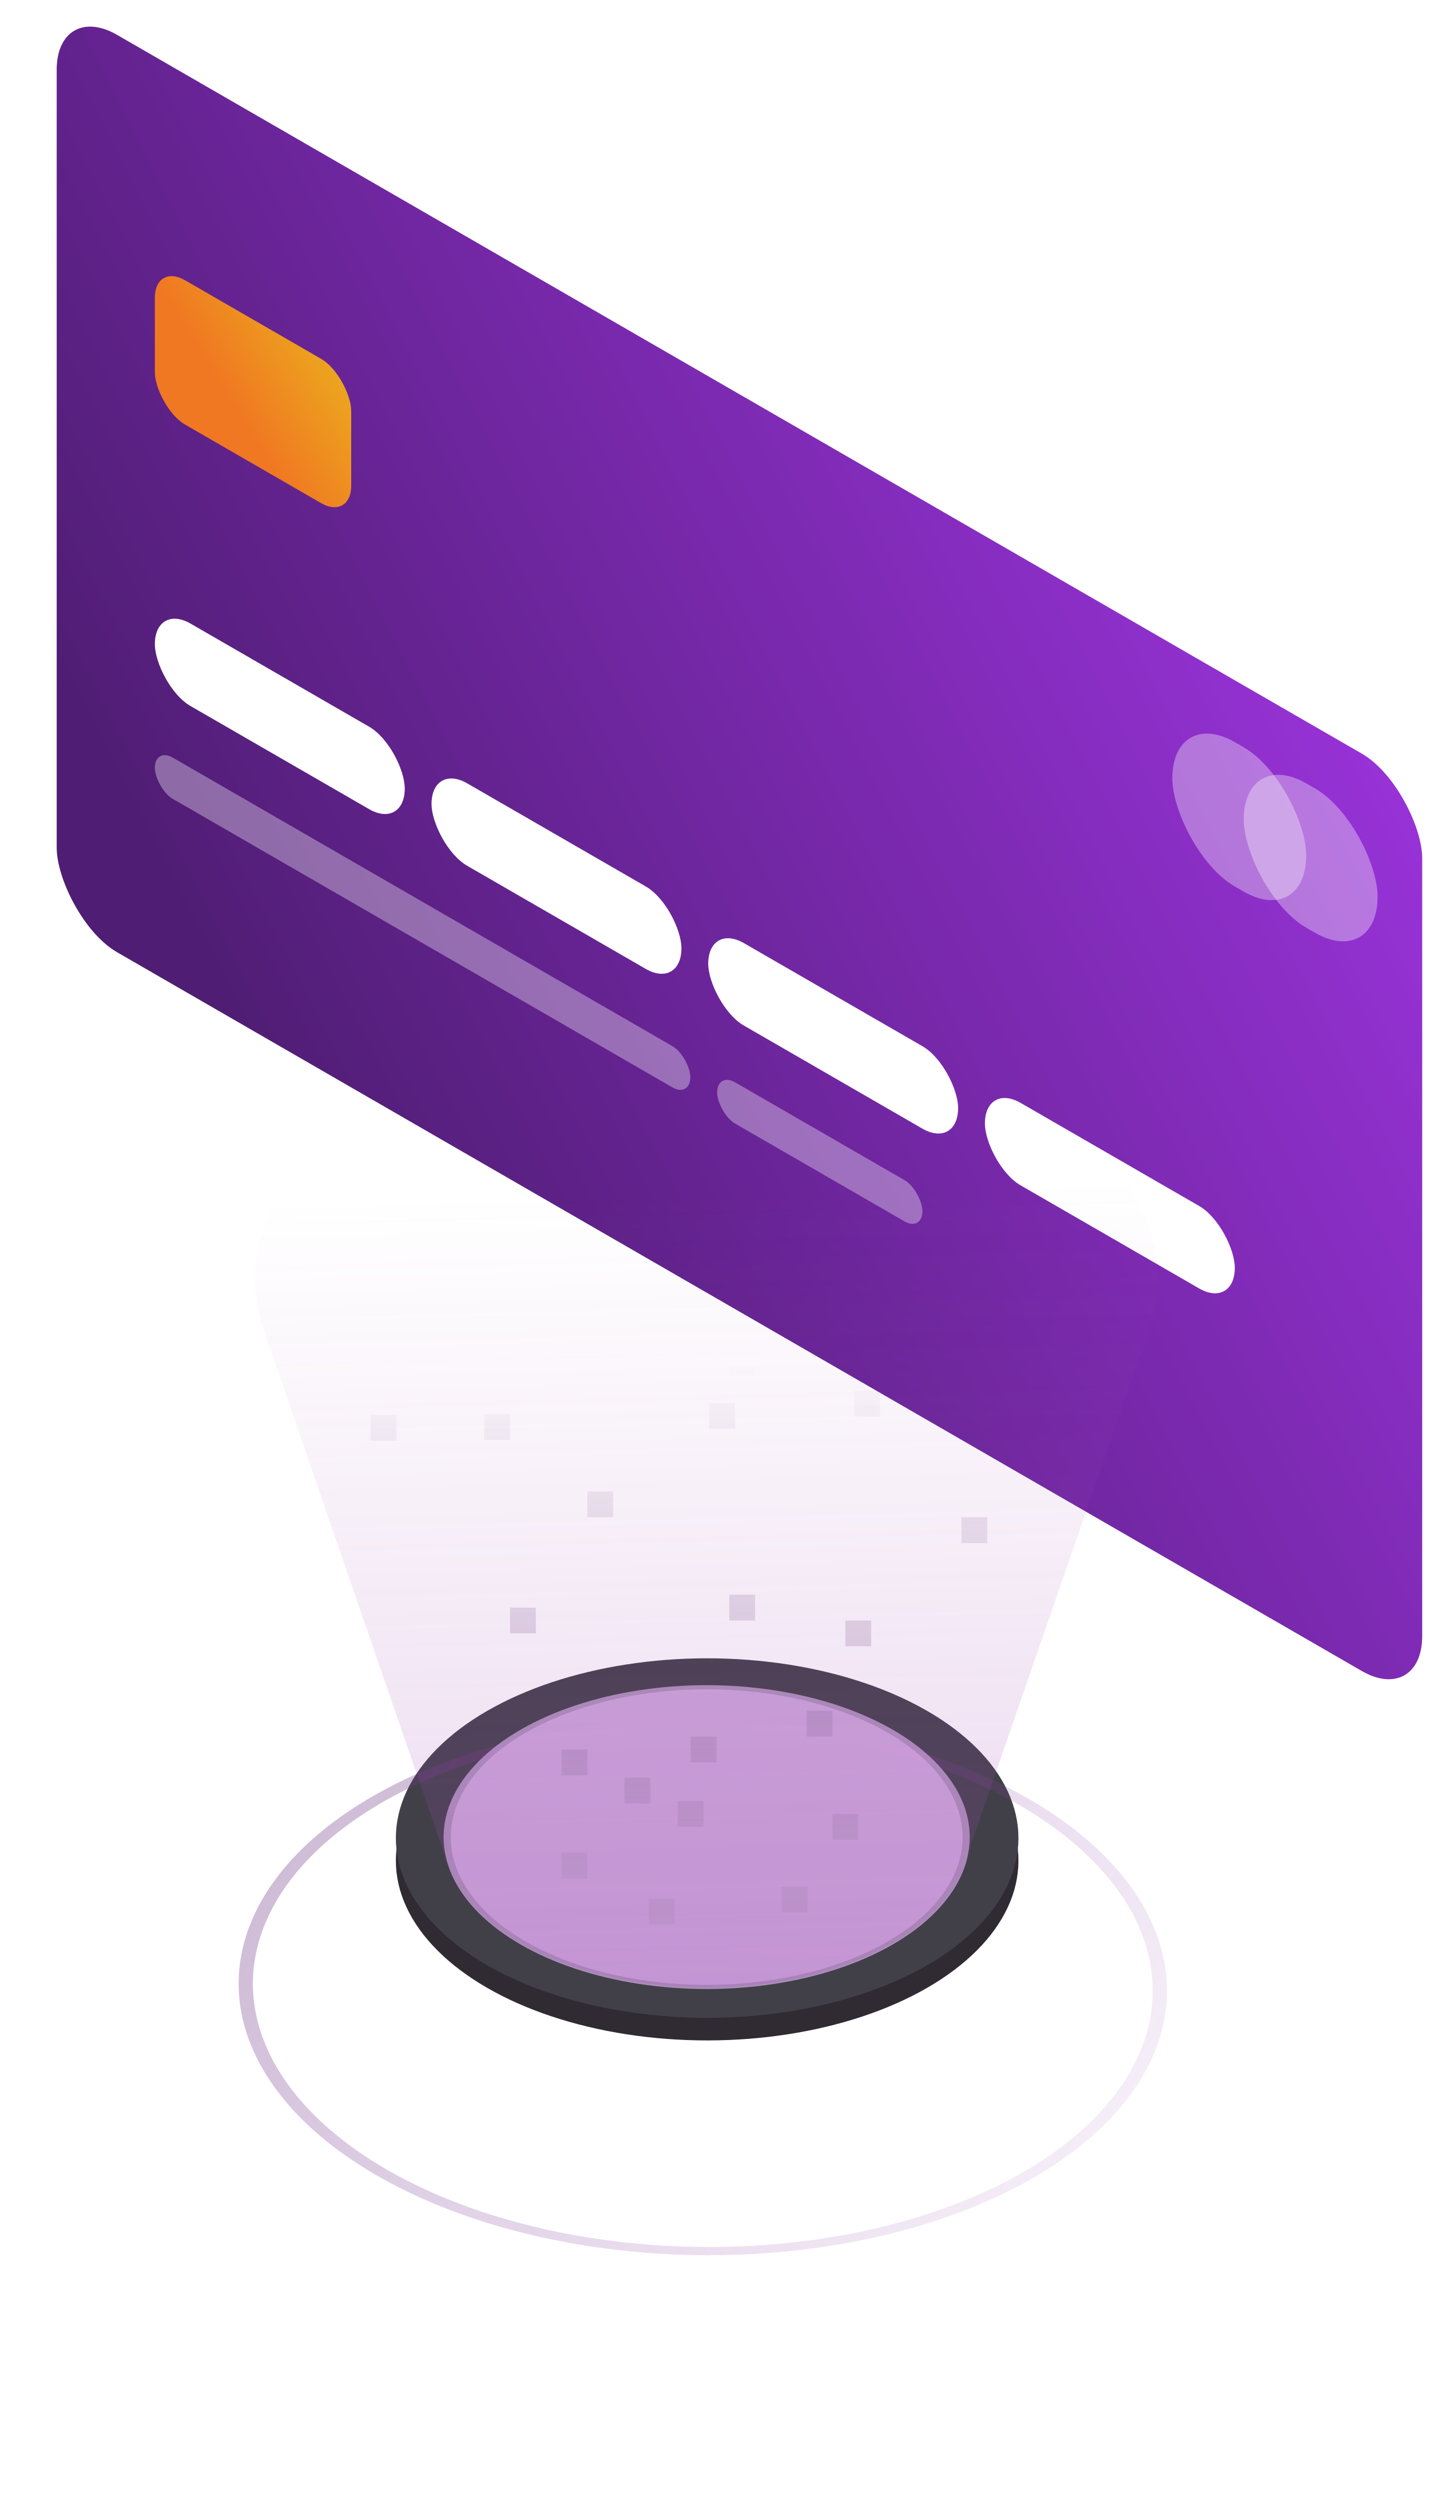
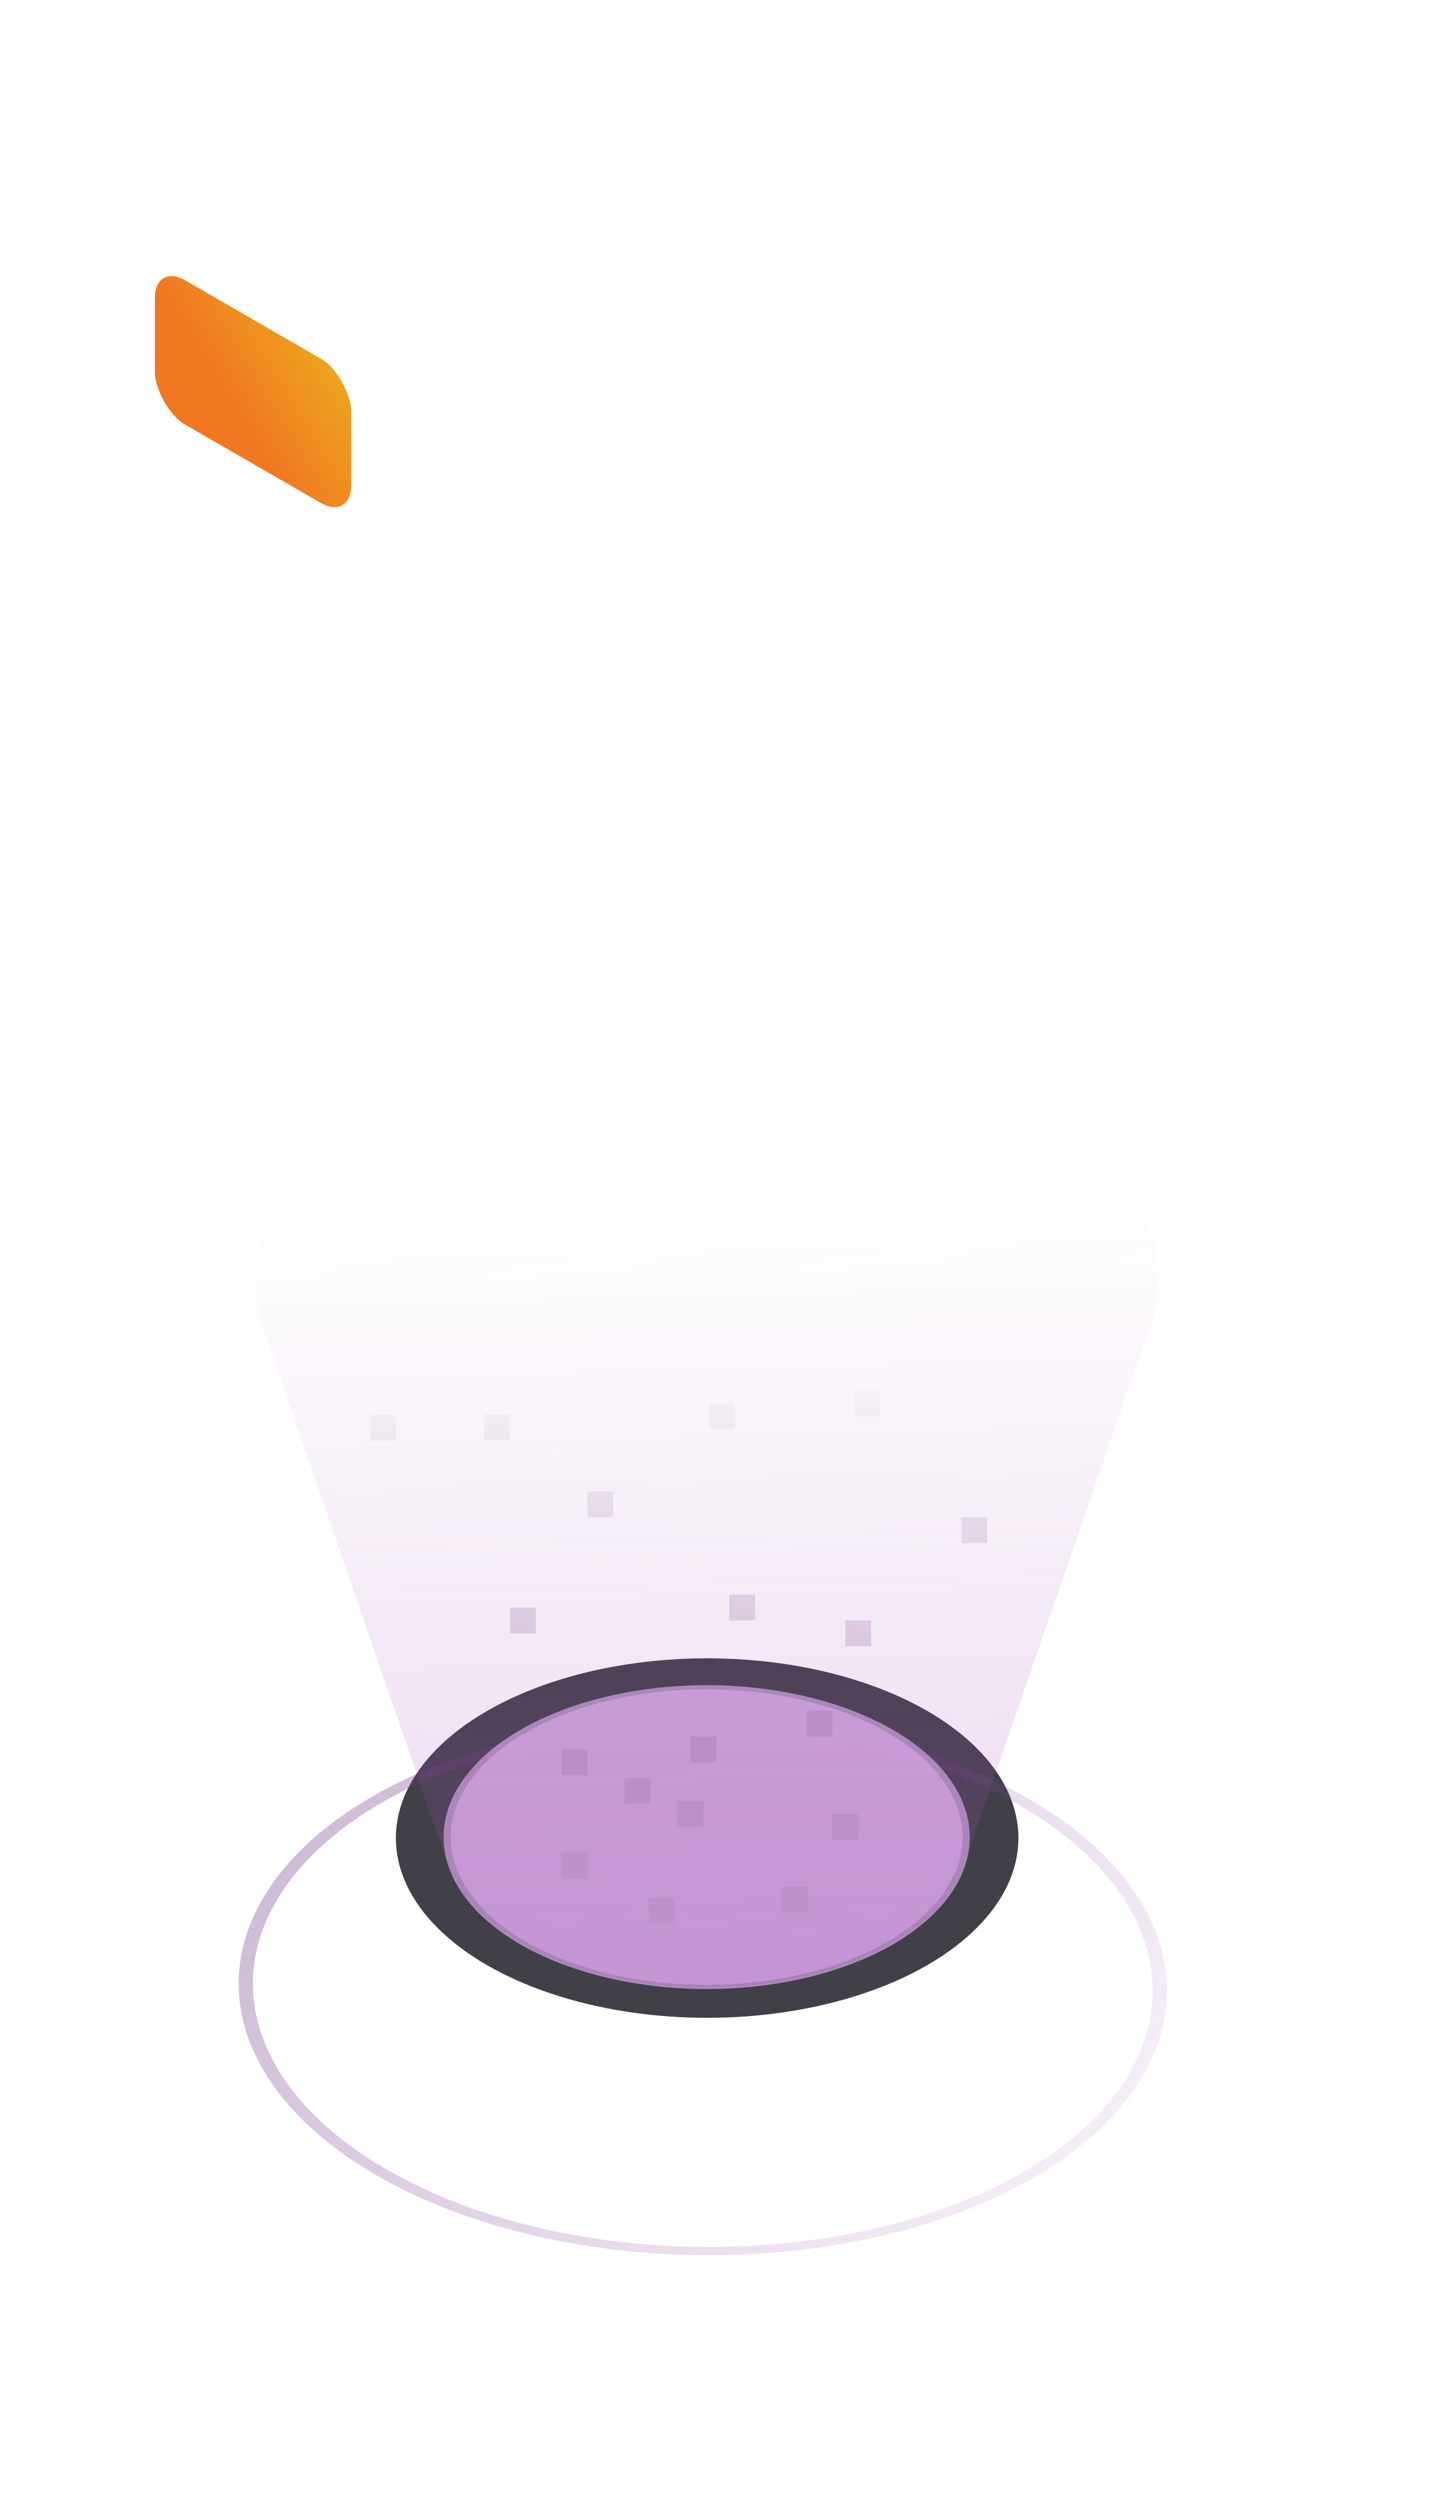
<svg xmlns="http://www.w3.org/2000/svg" width="123" height="215" viewBox="0 0 123 215" fill="none">
-   <rect width="135.627" height="78.894" rx="6" transform="matrix(0.866 0.5 -2.20305e-08 1 4.876 0)" fill="url(#paint0_linear)" />
  <rect width="19.502" height="12.41" rx="3" transform="matrix(0.866 0.5 -2.20305e-08 1 13.32 22.604)" fill="url(#paint1_linear)" />
  <rect opacity="0.34" width="13.297" height="12.41" rx="6.205" transform="matrix(0.866 0.5 -2.20305e-08 1 106.979 64.268)" fill="white" />
  <rect opacity="0.34" width="13.297" height="12.41" rx="6.205" transform="matrix(0.866 0.5 -2.20305e-08 1 100.836 60.723)" fill="white" />
-   <rect opacity="0.34" width="53.187" height="3.546" rx="1.773" transform="matrix(0.866 0.5 -2.20305e-08 1 13.32 64.268)" fill="white" />
  <rect opacity="0.34" width="20.388" height="3.546" rx="1.773" transform="matrix(0.866 0.5 -2.20305e-08 1 61.685 92.191)" fill="white" />
  <rect width="24.821" height="7.092" rx="3.546" transform="matrix(0.866 0.5 -2.20305e-08 1 13.32 51.857)" fill="white" />
-   <rect width="24.821" height="7.092" rx="3.546" transform="matrix(0.866 0.5 -2.20305e-08 1 37.118 65.597)" fill="white" />
  <rect width="24.821" height="7.092" rx="3.546" transform="matrix(0.866 0.5 -2.20305e-08 1 60.917 79.337)" fill="white" />
  <rect width="24.821" height="7.092" rx="3.546" transform="matrix(0.866 0.5 -2.20305e-08 1 84.716 93.077)" fill="white" />
-   <circle r="21.862" transform="matrix(0.866 0.5 -0.866 0.5 60.825 160.021)" fill="#302A32" />
  <circle r="21.862" transform="matrix(0.866 0.5 -0.866 0.5 60.825 158.076)" fill="#414049" />
  <g opacity="0.45" filter="url(#filter0_d)">
    <ellipse rx="32.313" ry="31.882" transform="matrix(0.866 0.5 -0.866 0.5 60.452 159.902)" stroke="url(#paint2_linear)" />
  </g>
  <circle opacity="0.7" r="18.476" transform="matrix(0.866 0.5 -0.866 0.5 60.783 157.993)" fill="#DBB4EA" />
  <g opacity="0.7" filter="url(#filter1_f)">
    <circle r="17.972" transform="matrix(0.866 0.5 -0.866 0.5 60.783 157.993)" fill="#DBB4EA" />
  </g>
  <path opacity="0.5" fill-rule="evenodd" clip-rule="evenodd" d="M33.316 94.179C24.088 99.507 20.477 106.848 22.482 113.753H22.469L22.572 114.052C22.65 114.3 22.735 114.546 22.827 114.793L38.753 161H38.787C39.737 163.245 41.73 165.372 44.766 167.125C53.603 172.227 67.93 172.227 76.767 167.125C80.501 164.969 82.657 162.248 83.236 159.438L98.467 115.391C101.596 108.029 98.179 99.93 88.218 94.179C73.057 85.426 48.476 85.426 33.316 94.179Z" fill="url(#paint3_linear)" />
  <path opacity="0.45" fill-rule="evenodd" clip-rule="evenodd" d="M84.916 106.082H82.698V108.301H84.916V106.082ZM37.213 107.192H34.994V109.41H37.213V107.192ZM61.134 109.202H58.915V111.421H61.134V109.202ZM73.476 119.603H75.695V121.822H73.476V119.603ZM63.214 120.643H60.996V122.862H63.214V120.643ZM62.729 137.145H64.948V139.364H62.729V137.145ZM71.604 147.13H69.385V149.348H71.604V147.13ZM61.619 149.348H59.401V151.567H61.619V149.348ZM50.526 150.458H48.307V152.677H50.526V150.458ZM67.235 162.245H69.454V164.464H67.235V162.245ZM58.014 163.285H55.795V165.504H58.014V163.285ZM53.715 152.885H55.934V155.103H53.715V152.885ZM58.291 154.895H60.51V157.114H58.291V154.895ZM50.526 159.333H48.307V161.552H50.526V159.333ZM71.603 156.005H73.822V158.224H71.603V156.005ZM46.088 138.255H43.869V140.473H46.088V138.255ZM50.525 128.27H52.744V130.489H50.525V128.27ZM34.093 121.683H31.874V123.902H34.093V121.683ZM72.714 139.364H74.932V141.583H72.714V139.364ZM84.916 130.489H82.698V132.708H84.916V130.489ZM41.65 121.614H43.869V123.833H41.65V121.614ZM62.729 116.067H64.948V118.286H62.729V116.067Z" fill="url(#paint4_linear)" />
  <defs>
    <filter id="filter0_d" x="0.007" y="127.332" width="120.889" height="87.141" filterUnits="userSpaceOnUse" color-interpolation-filters="sRGB">
      <feFlood flood-opacity="0" result="BackgroundImageFix" />
      <feColorMatrix in="SourceAlpha" type="matrix" values="0 0 0 0 0 0 0 0 0 0 0 0 0 0 0 0 0 0 127 0" />
      <feOffset dy="11" />
      <feGaussianBlur stdDeviation="10.26" />
      <feColorMatrix type="matrix" values="0 0 0 0 0.093 0 0 0 0 0.154 0 0 0 0 0.099 0 0 0 0.18 0" />
      <feBlend mode="normal" in2="BackgroundImageFix" result="effect1_dropShadow" />
      <feBlend mode="normal" in="SourceGraphic" in2="effect1_dropShadow" result="shape" />
    </filter>
    <filter id="filter1_f" x="20.771" y="127.284" width="80.023" height="61.417" filterUnits="userSpaceOnUse" color-interpolation-filters="sRGB">
      <feFlood flood-opacity="0" result="BackgroundImageFix" />
      <feBlend mode="normal" in="SourceGraphic" in2="BackgroundImageFix" result="shape" />
      <feGaussianBlur stdDeviation="9" result="effect1_foregroundBlur" />
    </filter>
    <linearGradient id="paint0_linear" x1="142.938" y1="-19.996" x2="19.759" y2="83.627" gradientUnits="userSpaceOnUse">
      <stop stop-color="#A235E6" />
      <stop offset="1" stop-color="#4F1D73" />
    </linearGradient>
    <linearGradient id="paint1_linear" x1="11.457" y1="11.635" x2="22.459" y2="-0.493" gradientUnits="userSpaceOnUse">
      <stop stop-color="#F07822" />
      <stop offset="1" stop-color="#EBB11D" />
    </linearGradient>
    <linearGradient id="paint2_linear" x1="65.349" y1="2.11" x2="-50.302" y2="47.833" gradientUnits="userSpaceOnUse">
      <stop stop-color="#A24DC0" stop-opacity="0" />
      <stop offset="1" stop-color="#613472" />
    </linearGradient>
    <linearGradient id="paint3_linear" x1="46.454" y1="257.514" x2="42.5" y2="102.871" gradientUnits="userSpaceOnUse">
      <stop stop-color="#A24DC0" />
      <stop offset="1" stop-color="#A54DB3" stop-opacity="0" />
    </linearGradient>
    <linearGradient id="paint4_linear" x1="59.955" y1="117.176" x2="59.955" y2="161.552" gradientUnits="userSpaceOnUse">
      <stop stop-color="#623672" stop-opacity="0" />
      <stop offset="1" stop-color="#B18DBE" />
    </linearGradient>
  </defs>
</svg>